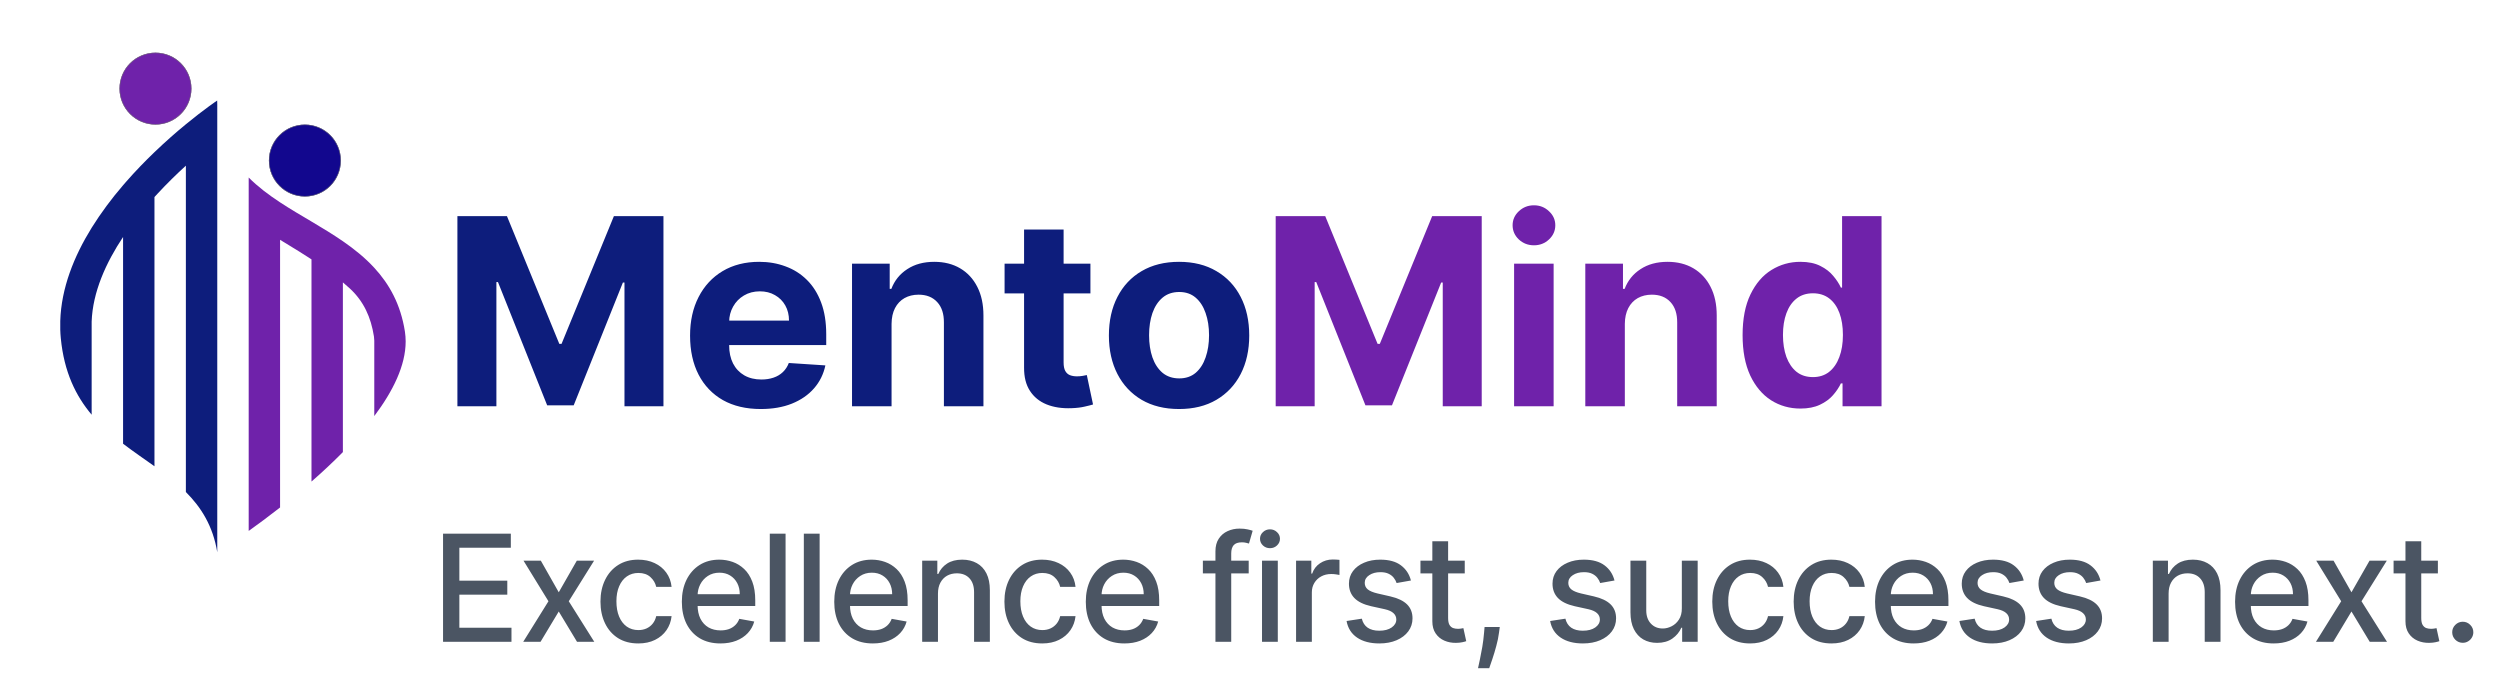
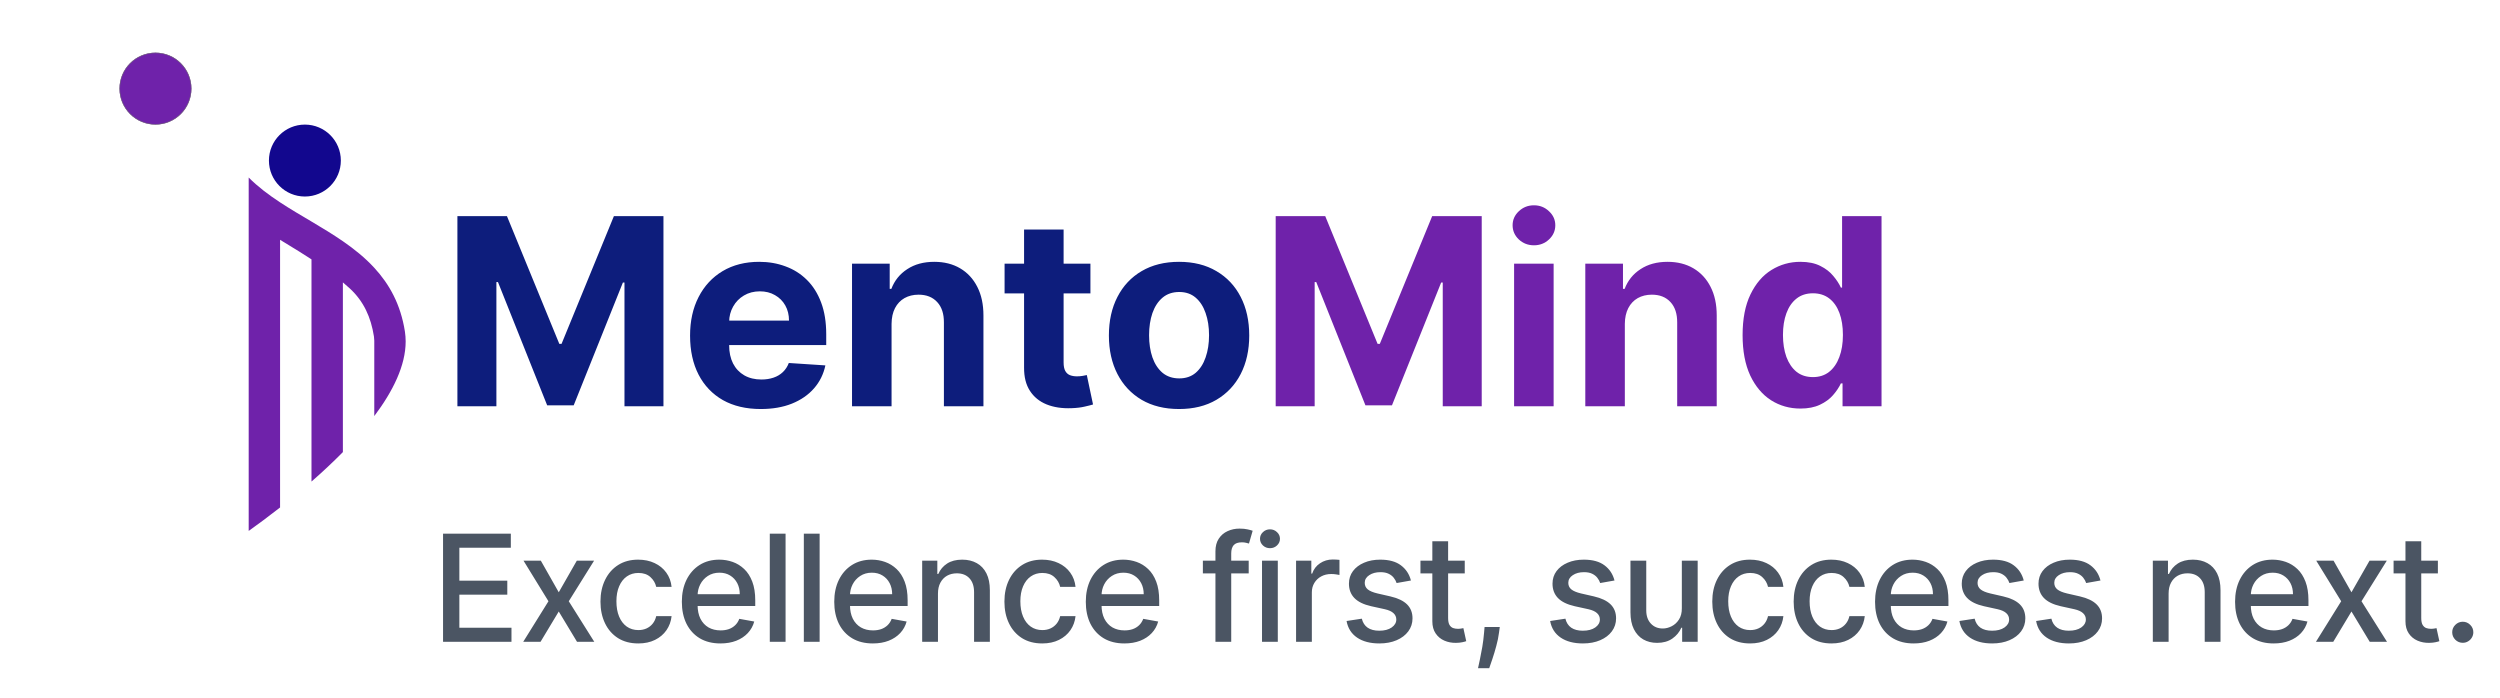
<svg xmlns="http://www.w3.org/2000/svg" width="215" height="60" viewBox="0 0 215 60" fill="none">
  <g clip-path="url(#clip0_372_295)">
    <mask id="mask0_372_295" style="mask-type:luminance" maskUnits="userSpaceOnUse" x="0" y="0" width="167" height="53">
      <path d="M166.223 0H0V52.054H166.223V0Z" fill="white" />
    </mask>
    <g mask="url(#mask0_372_295)">
-       <path d="M18.685 8.99V47.494C18.315 45.234 17.301 43.633 15.985 42.313V14.248C15.202 14.96 14.373 15.768 13.551 16.655C13.462 16.751 13.373 16.848 13.284 16.946V40.099C12.394 39.462 11.472 38.839 10.584 38.161V20.381C9.119 22.585 7.974 25.102 7.882 27.655C7.875 27.875 7.875 28.094 7.882 28.314V35.665C6.526 34.056 5.512 32.008 5.229 29.089C5.205 28.843 5.189 28.596 5.183 28.352V27.602C5.27 24.773 6.36 22.048 7.882 19.589C8.688 18.303 9.592 17.081 10.584 15.933C10.665 15.837 10.748 15.743 10.83 15.649C11.642 14.719 12.476 13.86 13.284 13.086C14.251 12.157 15.178 11.35 15.985 10.688C17.568 9.387 18.677 8.646 18.677 8.646C18.677 8.762 18.681 8.877 18.685 8.99Z" fill="#0D1D7C" />
      <path d="M32.188 29.412C32.19 29.368 32.19 29.327 32.188 29.288C32.187 29.17 32.177 29.051 32.159 28.934C31.9 27.273 31.276 25.914 30.095 24.818C29.902 24.64 29.699 24.462 29.488 24.285V38.88C28.619 39.764 27.703 40.614 26.788 41.414V22.306C26.44 22.077 26.088 21.852 25.731 21.631C25.181 21.287 24.631 20.956 24.086 20.623V43.643C23.104 44.412 22.181 45.093 21.387 45.66V15.266C22.181 16.065 23.103 16.757 24.086 17.402C24.956 17.974 25.87 18.509 26.788 19.052C27.702 19.594 28.619 20.146 29.488 20.745C30.468 21.422 31.391 22.164 32.188 23.031C33.485 24.437 34.458 26.177 34.822 28.51C34.865 28.793 34.887 29.079 34.887 29.366C34.887 31.429 33.8 33.638 32.188 35.782L32.188 29.412Z" fill="#6F22AA" />
      <path d="M13.37 10.715C15.078 10.715 16.463 9.33 16.463 7.622C16.463 5.914 15.078 4.529 13.37 4.529C11.662 4.529 10.277 5.914 10.277 7.622C10.277 9.33 11.662 10.715 13.37 10.715Z" fill="#6F22AA" />
      <path d="M13.369 10.693C15.065 10.693 16.44 9.318 16.44 7.622C16.44 5.926 15.065 4.551 13.369 4.551C11.673 4.551 10.298 5.926 10.298 7.622C10.298 9.318 11.673 10.693 13.369 10.693Z" stroke="#707070" stroke-width="0.044" />
      <path d="M26.22 16.901C27.928 16.901 29.313 15.516 29.313 13.808C29.313 12.1 27.928 10.715 26.22 10.715C24.512 10.715 23.128 12.1 23.128 13.808C23.128 15.516 24.512 16.901 26.22 16.901Z" fill="#12078E" />
-       <path d="M26.22 16.879C27.916 16.879 29.291 15.504 29.291 13.808C29.291 12.112 27.916 10.737 26.22 10.737C24.524 10.737 23.149 12.112 23.149 13.808C23.149 15.504 24.524 16.879 26.22 16.879Z" stroke="#707070" stroke-width="0.044" />
      <path d="M39.337 18.59H43.599L48.101 29.573H48.293L52.794 18.59H57.057V34.937H53.705V24.297H53.569L49.338 34.857H47.056L42.825 24.257H42.69V34.937H39.337V18.59ZM65.428 35.176C64.167 35.176 63.081 34.921 62.171 34.41C61.267 33.894 60.569 33.165 60.08 32.223C59.59 31.276 59.346 30.155 59.346 28.862C59.346 27.601 59.59 26.494 60.08 25.542C60.569 24.59 61.258 23.847 62.147 23.315C63.041 22.783 64.089 22.517 65.292 22.517C66.101 22.517 66.854 22.647 67.551 22.908C68.253 23.163 68.865 23.549 69.387 24.065C69.913 24.581 70.323 25.231 70.616 26.013C70.909 26.79 71.055 27.7 71.055 28.743V29.677H60.703V27.569H67.854C67.854 27.08 67.748 26.646 67.535 26.268C67.322 25.89 67.027 25.595 66.649 25.382C66.276 25.164 65.843 25.055 65.348 25.055C64.832 25.055 64.374 25.175 63.975 25.414C63.581 25.648 63.273 25.965 63.049 26.364C62.826 26.758 62.711 27.197 62.706 27.681V29.684C62.706 30.291 62.818 30.815 63.041 31.257C63.27 31.699 63.592 32.039 64.007 32.279C64.422 32.518 64.914 32.638 65.484 32.638C65.861 32.638 66.207 32.585 66.521 32.478C66.835 32.372 67.104 32.212 67.327 31.999C67.551 31.786 67.721 31.526 67.838 31.217L70.983 31.424C70.823 32.18 70.496 32.84 70.001 33.404C69.512 33.963 68.879 34.399 68.102 34.713C67.33 35.022 66.439 35.176 65.428 35.176ZM76.674 27.849V34.937H73.274V22.677H76.514V24.84H76.658C76.929 24.127 77.384 23.562 78.023 23.147C78.662 22.727 79.436 22.517 80.346 22.517C81.197 22.517 81.939 22.703 82.573 23.076C83.206 23.448 83.698 23.98 84.049 24.672C84.4 25.358 84.576 26.178 84.576 27.13V34.937H81.176V27.737C81.181 26.987 80.99 26.401 80.601 25.981C80.213 25.555 79.678 25.342 78.997 25.342C78.539 25.342 78.135 25.441 77.784 25.638C77.438 25.835 77.166 26.122 76.969 26.5C76.778 26.872 76.679 27.322 76.674 27.849ZM93.777 22.677V25.231H86.394V22.677H93.777ZM88.07 19.739H91.47V31.169C91.47 31.483 91.518 31.728 91.614 31.903C91.71 32.074 91.843 32.194 92.013 32.263C92.189 32.332 92.391 32.366 92.62 32.366C92.779 32.366 92.939 32.353 93.099 32.327C93.258 32.295 93.38 32.271 93.466 32.255L94.001 34.785C93.83 34.838 93.591 34.899 93.282 34.968C92.974 35.043 92.598 35.088 92.157 35.104C91.337 35.136 90.619 35.027 90.002 34.777C89.39 34.527 88.913 34.138 88.573 33.611C88.232 33.085 88.065 32.42 88.07 31.616V19.739ZM101.4 35.176C100.16 35.176 99.088 34.913 98.183 34.386C97.284 33.854 96.589 33.114 96.1 32.167C95.61 31.214 95.365 30.11 95.365 28.854C95.365 27.588 95.61 26.481 96.1 25.534C96.589 24.581 97.284 23.842 98.183 23.315C99.088 22.783 100.16 22.517 101.4 22.517C102.639 22.517 103.709 22.783 104.608 23.315C105.513 23.842 106.21 24.581 106.699 25.534C107.189 26.481 107.434 27.588 107.434 28.854C107.434 30.11 107.189 31.214 106.699 32.167C106.21 33.114 105.513 33.854 104.608 34.386C103.709 34.913 102.639 35.176 101.4 35.176ZM101.416 32.542C101.98 32.542 102.45 32.382 102.828 32.063C103.206 31.738 103.491 31.297 103.682 30.738C103.879 30.179 103.978 29.544 103.978 28.831C103.978 28.117 103.879 27.482 103.682 26.923C103.491 26.364 103.206 25.922 102.828 25.598C102.45 25.273 101.98 25.111 101.416 25.111C100.846 25.111 100.367 25.273 99.979 25.598C99.596 25.922 99.306 26.364 99.109 26.923C98.917 27.482 98.821 28.117 98.821 28.831C98.821 29.544 98.917 30.179 99.109 30.738C99.306 31.297 99.596 31.738 99.979 32.063C100.367 32.382 100.846 32.542 101.416 32.542Z" fill="#0D1D7C" />
      <path d="M109.709 18.59H113.971L118.473 29.573H118.664L123.166 18.59H127.428V34.937H124.076V24.297H123.94L119.71 34.857H117.427L113.197 24.257H113.061V34.937H109.709V18.59ZM130.212 34.937V22.677H133.612V34.937H130.212ZM131.92 21.096C131.414 21.096 130.981 20.928 130.619 20.593C130.262 20.253 130.084 19.846 130.084 19.372C130.084 18.904 130.262 18.502 130.619 18.167C130.981 17.826 131.414 17.656 131.92 17.656C132.425 17.656 132.856 17.826 133.213 18.167C133.575 18.502 133.756 18.904 133.756 19.372C133.756 19.846 133.575 20.253 133.213 20.593C132.856 20.928 132.425 21.096 131.92 21.096ZM139.736 27.849V34.937H136.336V22.677H139.576V24.84H139.72C139.991 24.127 140.446 23.562 141.085 23.147C141.723 22.727 142.498 22.517 143.408 22.517C144.259 22.517 145.001 22.703 145.635 23.076C146.268 23.448 146.76 23.98 147.111 24.672C147.462 25.358 147.638 26.178 147.638 27.13V34.937H144.238V27.737C144.243 26.987 144.052 26.401 143.663 25.981C143.275 25.555 142.74 25.342 142.059 25.342C141.601 25.342 141.197 25.441 140.845 25.638C140.5 25.835 140.228 26.122 140.031 26.5C139.84 26.872 139.741 27.322 139.736 27.849ZM154.836 35.136C153.904 35.136 153.061 34.897 152.305 34.418C151.555 33.934 150.959 33.223 150.517 32.287C150.081 31.345 149.863 30.19 149.863 28.823C149.863 27.418 150.089 26.25 150.541 25.319C150.994 24.382 151.595 23.682 152.345 23.219C153.101 22.751 153.928 22.517 154.828 22.517C155.514 22.517 156.086 22.634 156.544 22.868C157.007 23.097 157.379 23.384 157.661 23.73C157.948 24.071 158.167 24.406 158.316 24.736H158.419V18.59H161.812V34.937H158.459V32.973H158.316C158.156 33.314 157.93 33.651 157.637 33.987C157.35 34.317 156.975 34.591 156.512 34.809C156.054 35.027 155.495 35.136 154.836 35.136ZM155.913 32.43C156.461 32.43 156.924 32.281 157.302 31.983C157.685 31.68 157.978 31.257 158.18 30.714C158.387 30.171 158.491 29.535 158.491 28.806C158.491 28.078 158.39 27.444 158.188 26.907C157.986 26.369 157.693 25.954 157.31 25.662C156.927 25.369 156.461 25.223 155.913 25.223C155.354 25.223 154.883 25.374 154.5 25.678C154.117 25.981 153.827 26.401 153.63 26.939C153.433 27.476 153.335 28.099 153.335 28.806C153.335 29.52 153.433 30.15 153.63 30.698C153.833 31.241 154.123 31.667 154.5 31.975C154.883 32.279 155.354 32.43 155.913 32.43Z" fill="#6F22AA" />
    </g>
  </g>
  <path d="M38.102 55.195V45.896H43.932V47.103H39.505V49.937H43.628V51.14H39.505V53.987H43.987V55.195H38.102ZM46.513 48.22L48.053 50.936L49.605 48.22H51.09L48.915 51.708L51.108 55.195H49.624L48.053 52.589L46.486 55.195H44.997L47.167 51.708L45.024 48.22H46.513ZM54.892 55.336C54.217 55.336 53.635 55.183 53.148 54.877C52.664 54.568 52.291 54.143 52.031 53.601C51.771 53.059 51.64 52.439 51.64 51.739C51.64 51.031 51.774 50.406 52.04 49.864C52.306 49.319 52.682 48.894 53.166 48.588C53.65 48.282 54.221 48.13 54.878 48.13C55.408 48.13 55.88 48.228 56.295 48.425C56.709 48.618 57.044 48.891 57.298 49.242C57.555 49.593 57.708 50.003 57.757 50.473H56.435C56.363 50.146 56.196 49.864 55.936 49.628C55.679 49.392 55.334 49.274 54.901 49.274C54.522 49.274 54.191 49.374 53.906 49.574C53.625 49.77 53.405 50.052 53.248 50.418C53.09 50.781 53.012 51.211 53.012 51.708C53.012 52.216 53.089 52.655 53.243 53.024C53.398 53.394 53.616 53.68 53.897 53.883C54.182 54.085 54.516 54.187 54.901 54.187C55.158 54.187 55.391 54.14 55.6 54.046C55.812 53.949 55.989 53.811 56.131 53.633C56.276 53.454 56.378 53.239 56.435 52.988H57.757C57.708 53.439 57.561 53.842 57.316 54.196C57.071 54.55 56.743 54.828 56.331 55.031C55.922 55.234 55.442 55.336 54.892 55.336ZM61.959 55.336C61.272 55.336 60.68 55.189 60.183 54.895C59.69 54.599 59.309 54.182 59.039 53.647C58.773 53.108 58.639 52.477 58.639 51.753C58.639 51.039 58.773 50.409 59.039 49.864C59.309 49.319 59.684 48.894 60.165 48.588C60.65 48.282 61.215 48.13 61.863 48.13C62.257 48.13 62.638 48.195 63.008 48.325C63.377 48.455 63.708 48.659 64.002 48.938C64.296 49.216 64.527 49.578 64.697 50.023C64.866 50.465 64.951 51.002 64.951 51.635V52.116H59.407V51.099H63.62C63.62 50.742 63.548 50.426 63.403 50.15C63.257 49.872 63.053 49.652 62.79 49.492C62.529 49.331 62.224 49.251 61.872 49.251C61.491 49.251 61.158 49.345 60.873 49.533C60.592 49.717 60.374 49.959 60.22 50.259C60.068 50.556 59.993 50.878 59.993 51.226V52.021C59.993 52.487 60.074 52.884 60.238 53.211C60.404 53.538 60.636 53.787 60.932 53.96C61.229 54.129 61.576 54.214 61.972 54.214C62.23 54.214 62.464 54.178 62.676 54.105C62.888 54.029 63.071 53.917 63.225 53.769C63.38 53.621 63.498 53.438 63.58 53.22L64.865 53.451C64.762 53.83 64.577 54.161 64.311 54.446C64.047 54.727 63.716 54.947 63.316 55.104C62.92 55.258 62.467 55.336 61.959 55.336ZM67.559 45.896V55.195H66.202V45.896H67.559ZM70.488 45.896V55.195H69.13V45.896H70.488ZM75.064 55.336C74.377 55.336 73.785 55.189 73.289 54.895C72.795 54.599 72.414 54.182 72.145 53.647C71.878 53.108 71.745 52.477 71.745 51.753C71.745 51.039 71.878 50.409 72.145 49.864C72.414 49.319 72.789 48.894 73.271 48.588C73.755 48.282 74.321 48.13 74.969 48.13C75.362 48.13 75.744 48.195 76.113 48.325C76.482 48.455 76.814 48.659 77.108 48.938C77.401 49.216 77.633 49.578 77.802 50.023C77.972 50.465 78.056 51.002 78.056 51.635V52.116H72.512V51.099H76.726C76.726 50.742 76.653 50.426 76.508 50.15C76.363 49.872 76.159 49.652 75.895 49.492C75.635 49.331 75.329 49.251 74.978 49.251C74.597 49.251 74.263 49.345 73.979 49.533C73.698 49.717 73.48 49.959 73.325 50.259C73.174 50.556 73.098 50.878 73.098 51.226V52.021C73.098 52.487 73.18 52.884 73.343 53.211C73.51 53.538 73.741 53.787 74.038 53.96C74.335 54.129 74.681 54.214 75.078 54.214C75.335 54.214 75.57 54.178 75.782 54.105C75.993 54.029 76.177 53.917 76.331 53.769C76.485 53.621 76.603 53.438 76.685 53.22L77.97 53.451C77.867 53.83 77.683 54.161 77.416 54.446C77.153 54.727 76.821 54.947 76.422 55.104C76.025 55.258 75.573 55.336 75.064 55.336ZM80.665 51.054V55.195H79.307V48.22H80.61V49.356H80.697C80.857 48.986 81.108 48.69 81.45 48.466C81.795 48.242 82.23 48.13 82.753 48.13C83.229 48.13 83.645 48.23 84.002 48.429C84.359 48.626 84.636 48.92 84.833 49.31C85.03 49.701 85.128 50.184 85.128 50.759V55.195H83.77V50.922C83.77 50.417 83.639 50.022 83.376 49.737C83.112 49.449 82.75 49.306 82.29 49.306C81.975 49.306 81.695 49.374 81.45 49.51C81.208 49.646 81.016 49.846 80.874 50.109C80.734 50.37 80.665 50.684 80.665 51.054ZM89.631 55.336C88.956 55.336 88.375 55.183 87.887 54.877C87.403 54.568 87.031 54.143 86.77 53.601C86.51 53.059 86.38 52.439 86.38 51.739C86.38 51.031 86.513 50.406 86.779 49.864C87.046 49.319 87.421 48.894 87.906 48.588C88.39 48.282 88.96 48.13 89.617 48.13C90.147 48.13 90.619 48.228 91.034 48.425C91.449 48.618 91.783 48.891 92.037 49.242C92.295 49.593 92.448 50.003 92.496 50.473H91.175C91.102 50.146 90.936 49.864 90.675 49.628C90.418 49.392 90.073 49.274 89.64 49.274C89.262 49.274 88.93 49.374 88.646 49.574C88.364 49.77 88.145 50.052 87.987 50.418C87.83 50.781 87.751 51.211 87.751 51.708C87.751 52.216 87.828 52.655 87.983 53.024C88.137 53.394 88.355 53.68 88.637 53.883C88.921 54.085 89.256 54.187 89.64 54.187C89.897 54.187 90.13 54.14 90.339 54.046C90.551 53.949 90.728 53.811 90.871 53.633C91.016 53.454 91.117 53.239 91.175 52.988H92.496C92.448 53.439 92.301 53.842 92.056 54.196C91.811 54.55 91.482 54.828 91.07 55.031C90.662 55.234 90.182 55.336 89.631 55.336ZM96.698 55.336C96.011 55.336 95.419 55.189 94.923 54.895C94.429 54.599 94.048 54.182 93.778 53.647C93.512 53.108 93.379 52.477 93.379 51.753C93.379 51.039 93.512 50.409 93.778 49.864C94.048 49.319 94.423 48.894 94.905 48.588C95.389 48.282 95.955 48.13 96.603 48.13C96.996 48.13 97.378 48.195 97.747 48.325C98.116 48.455 98.448 48.659 98.741 48.938C99.035 49.216 99.267 49.578 99.436 50.023C99.606 50.465 99.69 51.002 99.69 51.635V52.116H94.146V51.099H98.36C98.36 50.742 98.287 50.426 98.142 50.15C97.997 49.872 97.792 49.652 97.529 49.492C97.269 49.331 96.963 49.251 96.612 49.251C96.231 49.251 95.897 49.345 95.613 49.533C95.331 49.717 95.114 49.959 94.959 50.259C94.808 50.556 94.732 50.878 94.732 51.226V52.021C94.732 52.487 94.814 52.884 94.977 53.211C95.144 53.538 95.375 53.787 95.672 53.96C95.969 54.129 96.315 54.214 96.712 54.214C96.969 54.214 97.204 54.178 97.416 54.105C97.627 54.029 97.811 53.917 97.965 53.769C98.119 53.621 98.237 53.438 98.319 53.22L99.604 53.451C99.501 53.83 99.317 54.161 99.05 54.446C98.787 54.727 98.455 54.947 98.056 55.104C97.659 55.258 97.207 55.336 96.698 55.336ZM107.388 48.22V49.31H103.447V48.22H107.388ZM104.528 55.195V47.412C104.528 46.976 104.623 46.615 104.814 46.327C105.005 46.036 105.257 45.82 105.572 45.678C105.887 45.532 106.229 45.46 106.598 45.46C106.871 45.46 107.104 45.482 107.298 45.528C107.491 45.57 107.635 45.61 107.729 45.646L107.411 46.745C107.348 46.727 107.266 46.705 107.166 46.681C107.066 46.654 106.945 46.64 106.803 46.64C106.473 46.64 106.237 46.722 106.094 46.886C105.955 47.049 105.885 47.285 105.885 47.594V55.195H104.528ZM108.533 55.195V48.22H109.891V55.195H108.533ZM109.219 47.144C108.983 47.144 108.78 47.066 108.611 46.908C108.444 46.748 108.361 46.557 108.361 46.336C108.361 46.112 108.444 45.921 108.611 45.764C108.78 45.603 108.983 45.523 109.219 45.523C109.455 45.523 109.656 45.603 109.823 45.764C109.992 45.921 110.077 46.112 110.077 46.336C110.077 46.557 109.992 46.748 109.823 46.908C109.656 47.066 109.455 47.144 109.219 47.144ZM111.462 55.195V48.22H112.774V49.328H112.847C112.974 48.953 113.198 48.658 113.519 48.443C113.843 48.225 114.209 48.116 114.618 48.116C114.702 48.116 114.802 48.119 114.917 48.125C115.035 48.131 115.128 48.139 115.194 48.148V49.446C115.14 49.431 115.043 49.415 114.904 49.397C114.764 49.375 114.625 49.365 114.486 49.365C114.165 49.365 113.879 49.433 113.628 49.569C113.379 49.702 113.183 49.888 113.037 50.127C112.892 50.364 112.819 50.633 112.819 50.936V55.195H111.462ZM121.34 49.923L120.109 50.141C120.058 49.984 119.976 49.834 119.864 49.692C119.755 49.549 119.607 49.433 119.419 49.342C119.231 49.251 118.997 49.206 118.715 49.206C118.331 49.206 118.01 49.292 117.753 49.465C117.495 49.634 117.367 49.853 117.367 50.123C117.367 50.356 117.453 50.544 117.625 50.686C117.798 50.828 118.076 50.945 118.461 51.036L119.569 51.29C120.211 51.438 120.689 51.667 121.004 51.975C121.318 52.284 121.476 52.685 121.476 53.179C121.476 53.596 121.355 53.969 121.113 54.296C120.873 54.62 120.539 54.874 120.109 55.059C119.682 55.243 119.187 55.336 118.624 55.336C117.843 55.336 117.206 55.169 116.713 54.836C116.219 54.5 115.917 54.023 115.805 53.406L117.117 53.206C117.199 53.548 117.367 53.807 117.621 53.983C117.875 54.155 118.207 54.241 118.615 54.241C119.06 54.241 119.416 54.149 119.682 53.964C119.949 53.777 120.082 53.548 120.082 53.279C120.082 53.061 120 52.878 119.837 52.729C119.676 52.581 119.43 52.469 119.097 52.393L117.916 52.134C117.265 51.986 116.784 51.75 116.472 51.426C116.163 51.102 116.009 50.692 116.009 50.196C116.009 49.784 116.124 49.424 116.354 49.115C116.584 48.806 116.902 48.566 117.308 48.393C117.713 48.217 118.178 48.13 118.702 48.13C119.455 48.13 120.049 48.293 120.481 48.62C120.914 48.944 121.2 49.378 121.34 49.923ZM125.968 48.22V49.31H122.159V48.22H125.968ZM123.181 46.55H124.538V53.147C124.538 53.41 124.578 53.609 124.656 53.742C124.735 53.872 124.836 53.961 124.96 54.01C125.088 54.055 125.225 54.078 125.374 54.078C125.483 54.078 125.578 54.07 125.66 54.055C125.741 54.04 125.805 54.028 125.85 54.019L126.096 55.14C126.017 55.171 125.905 55.201 125.76 55.231C125.614 55.264 125.433 55.283 125.215 55.286C124.858 55.292 124.525 55.228 124.216 55.095C123.907 54.962 123.657 54.756 123.467 54.477C123.276 54.199 123.181 53.849 123.181 53.428V46.55ZM128.981 53.923L128.913 54.418C128.867 54.782 128.79 55.16 128.681 55.553C128.575 55.95 128.465 56.318 128.35 56.657C128.238 56.996 128.145 57.265 128.073 57.465H127.11C127.149 57.278 127.204 57.023 127.274 56.702C127.343 56.385 127.411 56.029 127.478 55.635C127.544 55.242 127.594 54.841 127.628 54.432L127.673 53.923H128.981ZM138.847 49.923L137.616 50.141C137.565 49.984 137.483 49.834 137.371 49.692C137.262 49.549 137.114 49.433 136.926 49.342C136.739 49.251 136.504 49.206 136.222 49.206C135.838 49.206 135.517 49.292 135.26 49.465C135.003 49.634 134.874 49.853 134.874 50.123C134.874 50.356 134.96 50.544 135.133 50.686C135.305 50.828 135.584 50.945 135.968 51.036L137.076 51.29C137.718 51.438 138.196 51.667 138.511 51.975C138.826 52.284 138.983 52.685 138.983 53.179C138.983 53.596 138.862 53.969 138.62 54.296C138.381 54.62 138.046 54.874 137.616 55.059C137.19 55.243 136.695 55.336 136.132 55.336C135.351 55.336 134.713 55.169 134.22 54.836C133.727 54.5 133.424 54.023 133.312 53.406L134.624 53.206C134.706 53.548 134.874 53.807 135.128 53.983C135.382 54.155 135.714 54.241 136.123 54.241C136.568 54.241 136.923 54.149 137.19 53.964C137.456 53.777 137.589 53.548 137.589 53.279C137.589 53.061 137.507 52.878 137.344 52.729C137.184 52.581 136.937 52.469 136.604 52.393L135.423 52.134C134.773 51.986 134.291 51.75 133.979 51.426C133.671 51.102 133.516 50.692 133.516 50.196C133.516 49.784 133.631 49.424 133.861 49.115C134.091 48.806 134.409 48.566 134.815 48.393C135.221 48.217 135.685 48.13 136.209 48.13C136.963 48.13 137.556 48.293 137.989 48.62C138.422 48.944 138.708 49.378 138.847 49.923ZM144.638 52.303V48.22H146V55.195H144.665V53.987H144.593C144.432 54.359 144.175 54.67 143.821 54.918C143.47 55.163 143.032 55.286 142.509 55.286C142.061 55.286 141.664 55.187 141.319 54.99C140.977 54.791 140.708 54.496 140.511 54.105C140.317 53.715 140.22 53.232 140.22 52.657V48.22H141.578V52.493C141.578 52.968 141.71 53.347 141.973 53.628C142.236 53.91 142.578 54.051 142.999 54.051C143.253 54.051 143.506 53.987 143.757 53.86C144.012 53.733 144.222 53.541 144.388 53.283C144.558 53.026 144.641 52.699 144.638 52.303ZM150.507 55.336C149.832 55.336 149.25 55.183 148.763 54.877C148.279 54.568 147.906 54.143 147.646 53.601C147.386 53.059 147.256 52.439 147.256 51.739C147.256 51.031 147.389 50.406 147.655 49.864C147.922 49.319 148.297 48.894 148.781 48.588C149.266 48.282 149.836 48.13 150.493 48.13C151.023 48.13 151.495 48.228 151.91 48.425C152.324 48.618 152.659 48.891 152.913 49.242C153.17 49.593 153.323 50.003 153.372 50.473H152.05C151.978 50.146 151.811 49.864 151.551 49.628C151.294 49.392 150.949 49.274 150.516 49.274C150.137 49.274 149.806 49.374 149.521 49.574C149.24 49.77 149.02 50.052 148.863 50.418C148.706 50.781 148.627 51.211 148.627 51.708C148.627 52.216 148.704 52.655 148.858 53.024C149.013 53.394 149.231 53.68 149.512 53.883C149.797 54.085 150.131 54.187 150.516 54.187C150.773 54.187 151.006 54.14 151.215 54.046C151.427 53.949 151.604 53.811 151.746 53.633C151.892 53.454 151.993 53.239 152.05 52.988H153.372C153.323 53.439 153.177 53.842 152.931 54.196C152.686 54.55 152.358 54.828 151.946 55.031C151.537 55.234 151.058 55.336 150.507 55.336ZM157.506 55.336C156.831 55.336 156.249 55.183 155.762 54.877C155.278 54.568 154.905 54.143 154.645 53.601C154.385 53.059 154.255 52.439 154.255 51.739C154.255 51.031 154.388 50.406 154.654 49.864C154.921 49.319 155.296 48.894 155.78 48.588C156.265 48.282 156.835 48.13 157.492 48.13C158.022 48.13 158.494 48.228 158.909 48.425C159.323 48.618 159.658 48.891 159.912 49.242C160.169 49.593 160.322 50.003 160.371 50.473H159.049C158.977 50.146 158.81 49.864 158.55 49.628C158.293 49.392 157.948 49.274 157.515 49.274C157.136 49.274 156.805 49.374 156.52 49.574C156.239 49.77 156.019 50.052 155.862 50.418C155.705 50.781 155.626 51.211 155.626 51.708C155.626 52.216 155.703 52.655 155.857 53.024C156.012 53.394 156.23 53.68 156.511 53.883C156.796 54.085 157.13 54.187 157.515 54.187C157.772 54.187 158.005 54.14 158.214 54.046C158.426 53.949 158.603 53.811 158.745 53.633C158.891 53.454 158.992 53.239 159.049 52.988H160.371C160.322 53.439 160.176 53.842 159.93 54.196C159.685 54.55 159.357 54.828 158.945 55.031C158.536 55.234 158.057 55.336 157.506 55.336ZM164.573 55.336C163.886 55.336 163.294 55.189 162.797 54.895C162.304 54.599 161.923 54.182 161.653 53.647C161.387 53.108 161.254 52.477 161.254 51.753C161.254 51.039 161.387 50.409 161.653 49.864C161.923 49.319 162.298 48.894 162.779 48.588C163.264 48.282 163.83 48.13 164.477 48.13C164.871 48.13 165.252 48.195 165.622 48.325C165.991 48.455 166.322 48.659 166.616 48.938C166.91 49.216 167.141 49.578 167.311 50.023C167.48 50.465 167.565 51.002 167.565 51.635V52.116H162.021V51.099H166.235C166.235 50.742 166.162 50.426 166.017 50.15C165.871 49.872 165.667 49.652 165.404 49.492C165.143 49.331 164.838 49.251 164.487 49.251C164.105 49.251 163.772 49.345 163.488 49.533C163.206 49.717 162.988 49.959 162.834 50.259C162.682 50.556 162.607 50.878 162.607 51.226V52.021C162.607 52.487 162.688 52.884 162.852 53.211C163.018 53.538 163.25 53.787 163.547 53.96C163.843 54.129 164.19 54.214 164.586 54.214C164.844 54.214 165.078 54.178 165.29 54.105C165.502 54.029 165.685 53.917 165.84 53.769C165.994 53.621 166.112 53.438 166.194 53.22L167.479 53.451C167.376 53.83 167.191 54.161 166.925 54.446C166.662 54.727 166.33 54.947 165.93 55.104C165.534 55.258 165.081 55.336 164.573 55.336ZM174.042 49.923L172.811 50.141C172.76 49.984 172.678 49.834 172.566 49.692C172.457 49.549 172.309 49.433 172.121 49.342C171.934 49.251 171.699 49.206 171.417 49.206C171.033 49.206 170.712 49.292 170.455 49.465C170.198 49.634 170.069 49.853 170.069 50.123C170.069 50.356 170.155 50.544 170.328 50.686C170.5 50.828 170.779 50.945 171.163 51.036L172.271 51.29C172.913 51.438 173.391 51.667 173.706 51.975C174.021 52.284 174.178 52.685 174.178 53.179C174.178 53.596 174.057 53.969 173.815 54.296C173.576 54.62 173.241 54.874 172.811 55.059C172.385 55.243 171.89 55.336 171.327 55.336C170.546 55.336 169.908 55.169 169.415 54.836C168.922 54.5 168.619 54.023 168.507 53.406L169.819 53.206C169.901 53.548 170.069 53.807 170.323 53.983C170.577 54.155 170.909 54.241 171.318 54.241C171.763 54.241 172.118 54.149 172.385 53.964C172.651 53.777 172.784 53.548 172.784 53.279C172.784 53.061 172.702 52.878 172.539 52.729C172.379 52.581 172.132 52.469 171.799 52.393L170.618 52.134C169.968 51.986 169.486 51.75 169.174 51.426C168.866 51.102 168.711 50.692 168.711 50.196C168.711 49.784 168.826 49.424 169.056 49.115C169.286 48.806 169.604 48.566 170.01 48.393C170.416 48.217 170.88 48.13 171.404 48.13C172.158 48.13 172.751 48.293 173.184 48.62C173.617 48.944 173.903 49.378 174.042 49.923ZM180.641 49.923L179.411 50.141C179.359 49.984 179.278 49.834 179.166 49.692C179.057 49.549 178.908 49.433 178.721 49.342C178.533 49.251 178.298 49.206 178.017 49.206C177.633 49.206 177.312 49.292 177.054 49.465C176.797 49.634 176.668 49.853 176.668 50.123C176.668 50.356 176.755 50.544 176.927 50.686C177.1 50.828 177.378 50.945 177.763 51.036L178.871 51.29C179.512 51.438 179.991 51.667 180.305 51.975C180.62 52.284 180.778 52.685 180.778 53.179C180.778 53.596 180.657 53.969 180.414 54.296C180.175 54.62 179.841 54.874 179.411 55.059C178.984 55.243 178.489 55.336 177.926 55.336C177.145 55.336 176.508 55.169 176.015 54.836C175.521 54.5 175.218 54.023 175.106 53.406L176.419 53.206C176.5 53.548 176.668 53.807 176.923 53.983C177.177 54.155 177.508 54.241 177.917 54.241C178.362 54.241 178.718 54.149 178.984 53.964C179.25 53.777 179.384 53.548 179.384 53.279C179.384 53.061 179.302 52.878 179.138 52.729C178.978 52.581 178.731 52.469 178.398 52.393L177.218 52.134C176.567 51.986 176.086 51.75 175.774 51.426C175.465 51.102 175.311 50.692 175.311 50.196C175.311 49.784 175.426 49.424 175.656 49.115C175.886 48.806 176.204 48.566 176.609 48.393C177.015 48.217 177.48 48.13 178.003 48.13C178.757 48.13 179.35 48.293 179.783 48.62C180.216 48.944 180.502 49.378 180.641 49.923ZM186.5 51.054V55.195H185.143V48.22H186.446V49.356H186.532C186.693 48.986 186.944 48.69 187.286 48.466C187.631 48.242 188.065 48.13 188.589 48.13C189.064 48.13 189.481 48.23 189.838 48.429C190.195 48.626 190.472 48.92 190.669 49.31C190.866 49.701 190.964 50.184 190.964 50.759V55.195H189.606V50.922C189.606 50.417 189.475 50.022 189.211 49.737C188.948 49.449 188.586 49.306 188.126 49.306C187.811 49.306 187.531 49.374 187.286 49.51C187.044 49.646 186.852 49.846 186.709 50.109C186.57 50.37 186.5 50.684 186.5 51.054ZM195.535 55.336C194.848 55.336 194.256 55.189 193.759 54.895C193.266 54.599 192.885 54.182 192.615 53.647C192.349 53.108 192.216 52.477 192.216 51.753C192.216 51.039 192.349 50.409 192.615 49.864C192.885 49.319 193.26 48.894 193.741 48.588C194.226 48.282 194.792 48.13 195.439 48.13C195.833 48.13 196.214 48.195 196.584 48.325C196.953 48.455 197.284 48.659 197.578 48.938C197.872 49.216 198.103 49.578 198.273 50.023C198.442 50.465 198.527 51.002 198.527 51.635V52.116H192.983V51.099H197.197C197.197 50.742 197.124 50.426 196.979 50.15C196.833 49.872 196.629 49.652 196.366 49.492C196.105 49.331 195.8 49.251 195.449 49.251C195.067 49.251 194.734 49.345 194.45 49.533C194.168 49.717 193.95 49.959 193.796 50.259C193.644 50.556 193.569 50.878 193.569 51.226V52.021C193.569 52.487 193.65 52.884 193.814 53.211C193.98 53.538 194.212 53.787 194.509 53.96C194.805 54.129 195.152 54.214 195.548 54.214C195.806 54.214 196.04 54.178 196.252 54.105C196.464 54.029 196.647 53.917 196.802 53.769C196.956 53.621 197.074 53.438 197.156 53.22L198.441 53.451C198.338 53.83 198.153 54.161 197.887 54.446C197.624 54.727 197.292 54.947 196.892 55.104C196.496 55.258 196.043 55.336 195.535 55.336ZM200.687 48.22L202.226 50.936L203.779 48.22H205.264L203.089 51.708L205.282 55.195H203.797L202.226 52.589L200.66 55.195H199.17L201.341 51.708L199.198 48.22H200.687ZM209.658 48.22V49.31H205.848V48.22H209.658ZM206.87 46.55H208.227V53.147C208.227 53.41 208.267 53.609 208.346 53.742C208.424 53.872 208.526 53.961 208.65 54.01C208.777 54.055 208.915 54.078 209.063 54.078C209.172 54.078 209.267 54.07 209.349 54.055C209.431 54.04 209.494 54.028 209.54 54.019L209.785 55.14C209.706 55.171 209.594 55.201 209.449 55.231C209.304 55.264 209.122 55.283 208.904 55.286C208.547 55.292 208.214 55.228 207.905 55.095C207.596 54.962 207.347 54.756 207.156 54.477C206.965 54.199 206.87 53.849 206.87 53.428V46.55ZM211.798 55.281C211.55 55.281 211.337 55.193 211.158 55.018C210.98 54.839 210.89 54.624 210.89 54.373C210.89 54.125 210.98 53.913 211.158 53.737C211.337 53.559 211.55 53.469 211.798 53.469C212.047 53.469 212.26 53.559 212.439 53.737C212.617 53.913 212.706 54.125 212.706 54.373C212.706 54.539 212.664 54.692 212.579 54.832C212.498 54.968 212.389 55.077 212.252 55.158C212.116 55.24 211.965 55.281 211.798 55.281Z" fill="#4B5563" />
  <defs>
    <clipPath id="clip0_372_295">
      <rect width="166.223" height="52.054" fill="white" />
    </clipPath>
  </defs>
</svg>